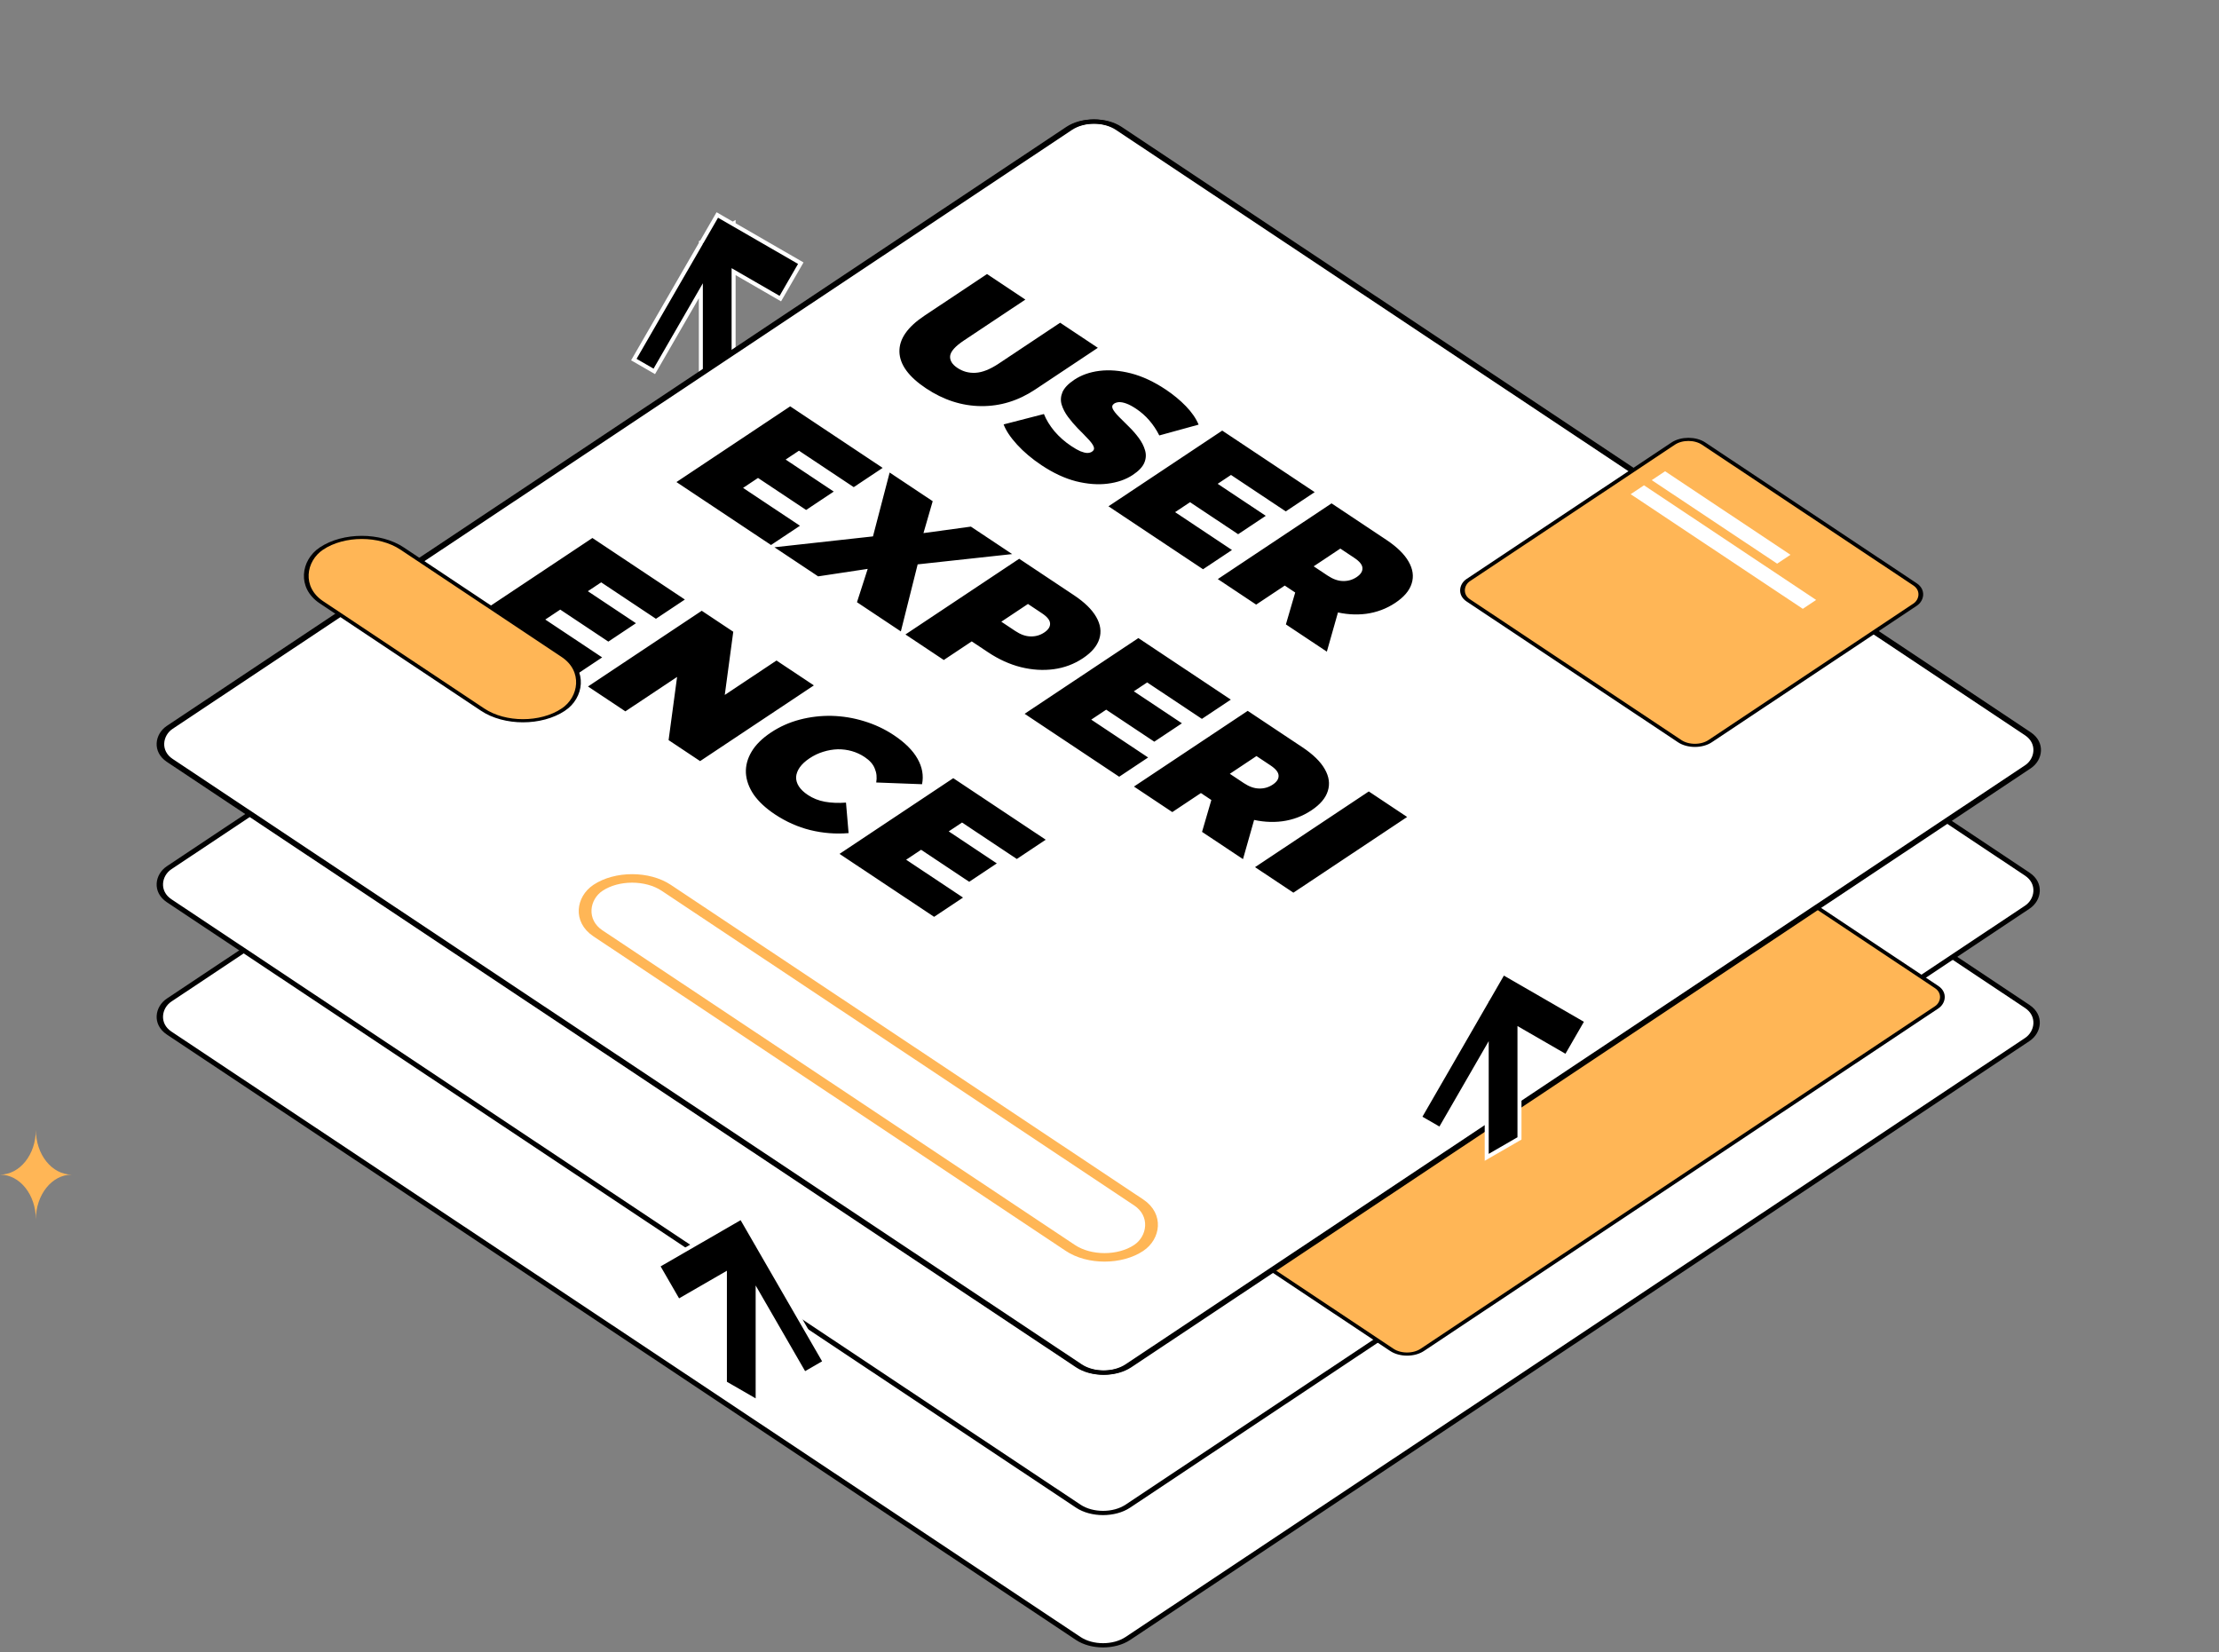
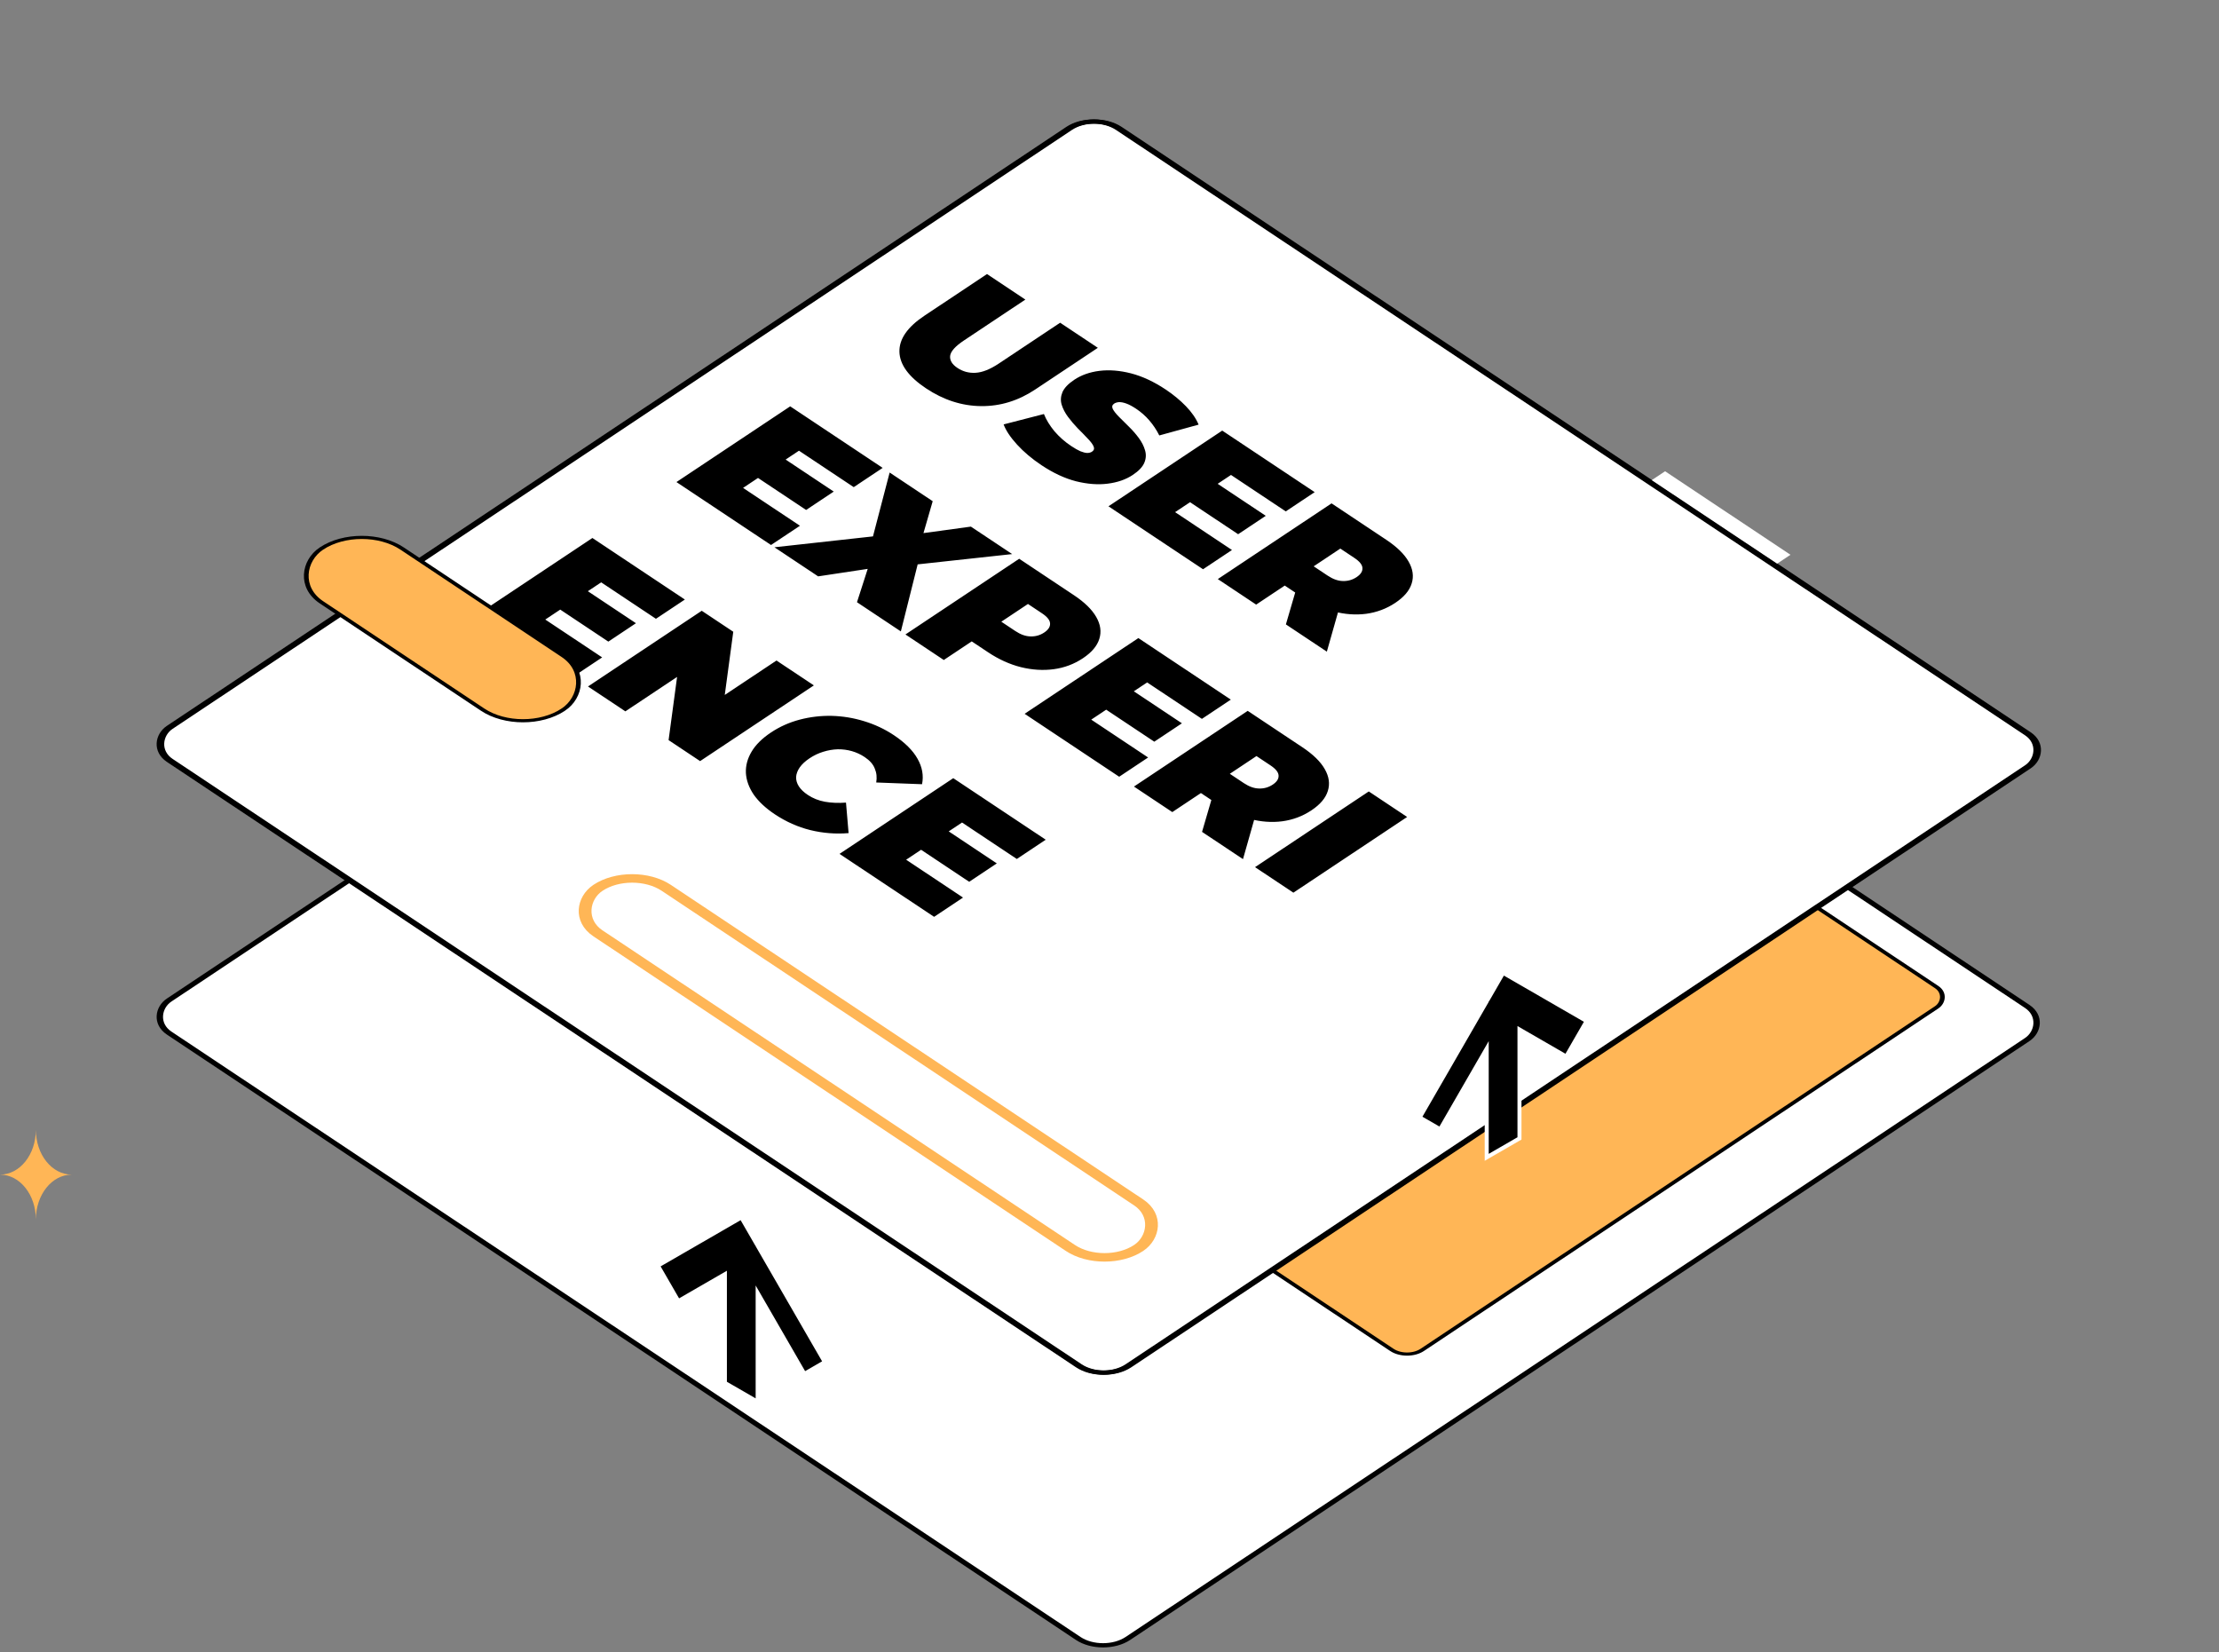
<svg xmlns="http://www.w3.org/2000/svg" width="990" height="737" viewBox="0 0 990 737" fill="none">
  <rect x="0" y="0" width="990" height="737" fill="#808080" stroke="none" />
-   <path d="M283.332 159.454L282.784 160.403L283.332 160.719L291.365 165.357L291.913 165.673L292.46 164.724L312.68 129.703L312.681 177.302L312.681 178.197L313.456 177.749L326.524 170.205L327.299 169.757L327.299 168.863L327.298 121.178L347.593 132.896L348.14 133.212L348.688 132.263L356.721 118.351L357.268 117.402L356.721 117.086L329.153 101.17L328.606 100.854L327.297 100.098L327.297 99.656L326.914 99.877L320.573 96.216L320.025 95.9L319.478 96.848L313.137 107.831L312.679 108.095L312.679 108.623L311.445 110.761L310.898 111.709L283.332 159.454Z" fill="black" stroke="white" stroke-width="1.789" />
  <rect y="-1.34" width="514.09" height="508.909" rx="13.305" transform="matrix(0.832 0.554 -0.832 0.554 486.698 172.29)" fill="white" stroke="black" stroke-width="2.419" />
-   <rect y="-1.34" width="514.09" height="508.909" rx="13.305" transform="matrix(0.832 0.554 -0.832 0.554 486.697 113.259)" fill="white" stroke="black" stroke-width="2.419" />
  <rect y="-0.991" width="189.171" height="292.147" rx="8.152" transform="matrix(0.832 0.554 -0.832 0.554 712.608 340.596)" fill="#FFB656" stroke="black" stroke-width="1.789" />
  <rect y="-1.34" width="514.09" height="508.909" rx="13.305" transform="matrix(0.832 0.554 -0.832 0.554 486.697 50.647)" fill="white" stroke="black" stroke-width="2.419" />
  <path d="M413.167 173.253C405.385 168.074 401.422 162.638 401.277 156.945C401.132 151.252 404.853 145.88 412.442 140.83L440.354 122.255L457.463 133.641L430.059 151.879C426.192 154.452 424.138 156.752 423.896 158.779C423.703 160.773 424.791 162.558 427.159 164.134C429.576 165.742 432.258 166.466 435.206 166.305C438.251 166.144 441.707 164.777 445.574 162.204L472.978 143.966L489.798 155.16L461.886 173.735C454.298 178.785 446.226 181.262 437.671 181.166C429.116 181.069 420.948 178.432 413.167 173.253ZM464.654 207.518C460.401 204.687 456.776 201.632 453.779 198.351C450.782 195.07 448.777 192.062 447.762 189.328L465.741 184.696C466.756 187.238 468.303 189.779 470.381 192.32C472.556 194.861 475.045 197.064 477.849 198.93C479.492 200.023 480.869 200.811 481.981 201.294C483.189 201.776 484.204 202.034 485.026 202.066C485.896 202.066 486.621 201.873 487.201 201.487C488.119 200.876 488.337 200.055 487.853 199.026C487.37 197.997 486.452 196.807 485.098 195.456C483.842 194.105 482.416 192.641 480.821 191.065C479.274 189.457 477.824 187.752 476.471 185.951C475.166 184.182 474.224 182.364 473.644 180.499C473.112 178.665 473.233 176.816 474.006 174.95C474.828 173.053 476.592 171.203 479.299 169.402C482.44 167.311 486.162 165.992 490.463 165.445C494.862 164.899 499.574 165.269 504.601 166.555C509.676 167.874 514.823 170.27 520.043 173.744C523.474 176.028 526.495 178.521 529.105 181.223C531.715 183.924 533.6 186.659 534.76 189.425L517.215 194.25C515.959 191.741 514.46 189.489 512.72 187.495C511.029 185.533 509.071 183.812 506.848 182.332C505.205 181.239 503.755 180.467 502.498 180.016C501.242 179.566 500.154 179.357 499.236 179.389C498.366 179.453 497.641 179.679 497.061 180.065C496.191 180.644 495.997 181.448 496.481 182.477C497.012 183.474 497.931 184.632 499.236 185.951C500.589 187.302 502.063 188.765 503.658 190.341C505.301 191.95 506.776 193.638 508.081 195.408C509.386 197.177 510.304 198.978 510.835 200.811C511.415 202.677 511.319 204.543 510.546 206.408C509.772 208.274 508.056 210.091 505.398 211.86C502.305 213.919 498.559 215.221 494.161 215.768C489.859 216.315 485.171 215.961 480.096 214.707C475.069 213.42 469.922 211.024 464.654 207.518ZM542.099 215.055L564.718 230.109L552.394 238.311L529.774 223.258L542.099 215.055ZM524.264 228.468L549.639 245.355L536.734 253.943L494.54 225.863L545.289 192.089L586.541 219.543L573.636 228.131L549.204 211.871L524.264 228.468ZM543.321 258.327L594.07 224.553L618.502 240.813C623.238 243.965 626.549 247.198 628.434 250.511C630.367 253.856 630.827 257.121 629.812 260.305C628.845 263.457 626.404 266.336 622.489 268.941C618.574 271.547 614.249 273.171 609.512 273.815C604.824 274.426 599.99 274.072 595.012 272.753C590.082 271.466 585.249 269.247 580.512 266.095L565.578 256.156L580.222 256.542L560.43 269.713L543.321 258.327ZM573.698 278.543L579.715 257.941L597.84 270.003L591.967 290.701L573.698 278.543ZM578.337 257.796L578.482 247.568L592.33 256.783C594.698 258.359 596.97 259.163 599.145 259.195C601.368 259.26 603.398 258.681 605.235 257.458C607.071 256.236 607.941 254.885 607.844 253.406C607.796 251.958 606.588 250.446 604.22 248.87L590.372 239.655L605.742 239.558L578.337 257.796ZM349.354 204.237L371.974 219.291L359.649 227.493L337.029 212.44L349.354 204.237ZM331.519 217.65L356.894 234.537L343.989 243.125L301.795 215.045L352.544 181.271L393.796 208.725L380.891 217.313L356.459 201.053L331.519 217.65ZM345.509 244.137L399.738 238.154L387.704 246.067L396.911 210.798L416.123 223.583L410.033 244.62L401.768 239.216L433.16 234.922L451.575 247.177L399.231 252.87L411.121 244.957L401.913 281.674L382.339 268.647L389.299 247.032L397.273 252.243L365.012 257.116L345.509 244.137ZM403.959 283.035L454.708 249.262L479.14 265.521C483.876 268.673 487.187 271.906 489.072 275.219C491.005 278.564 491.465 281.829 490.45 285.013C489.483 288.166 487.042 291.044 483.127 293.65C479.212 296.255 474.887 297.88 470.15 298.523C465.413 299.166 460.508 298.861 455.433 297.606C450.454 296.352 445.597 294.148 440.86 290.996L425.926 281.057L440.86 281.25L421.068 294.422L403.959 283.035ZM438.976 282.505L439.121 272.276L452.968 281.491C455.336 283.067 457.608 283.872 459.783 283.904C462.006 283.968 464.036 283.389 465.873 282.167C467.709 280.945 468.579 279.594 468.483 278.114C468.434 276.667 467.226 275.155 464.858 273.579L451.01 264.363L466.38 264.267L438.976 282.505ZM504.688 307.613L527.308 322.666L514.983 330.868L492.363 315.815L504.688 307.613ZM486.854 321.026L512.228 337.913L499.323 346.501L457.129 318.42L507.878 284.647L549.13 312.1L536.225 320.688L511.793 304.428L486.854 321.026ZM505.91 350.884L556.659 317.111L581.091 333.37C585.828 336.522 589.139 339.755 591.023 343.068C592.957 346.413 593.416 349.678 592.401 352.862C591.434 356.015 588.994 358.893 585.079 361.499C581.164 364.104 576.838 365.729 572.101 366.372C567.413 366.983 562.58 366.629 557.602 365.31C552.672 364.024 547.838 361.804 543.102 358.652L528.167 348.713L542.812 349.099L523.02 362.271L505.91 350.884ZM536.287 371.1L542.304 350.498L560.429 362.56L554.557 383.259L536.287 371.1ZM540.927 350.353L541.072 340.125L554.919 349.34C557.287 350.916 559.559 351.72 561.734 351.753C563.957 351.817 565.987 351.238 567.824 350.016C569.661 348.793 570.531 347.442 570.434 345.963C570.386 344.515 569.177 343.004 566.809 341.428L552.962 332.212L568.331 332.116L540.927 350.353ZM559.93 386.835L610.679 353.061L627.789 364.448L577.04 398.221L559.93 386.835ZM261.109 262.965L283.729 278.018L271.404 286.22L248.785 271.167L261.109 262.965ZM243.275 276.378L268.649 293.264L255.744 301.853L213.55 273.772L264.299 239.998L305.551 267.452L292.646 276.04L268.214 259.78L243.275 276.378ZM262.331 306.236L313.08 272.462L327.145 281.822L322.07 319.552L315.545 315.21L346.43 294.656L363.104 305.753L312.355 339.527L298.29 330.167L303.365 292.437L309.89 296.779L279.006 317.333L262.331 306.236ZM345.684 363.251C341.624 360.549 338.482 357.622 336.259 354.47C334.132 351.318 332.972 348.101 332.779 344.82C332.634 341.572 333.48 338.403 335.316 335.316C337.153 332.228 340.029 329.381 343.944 326.776C347.859 324.17 352.136 322.256 356.776 321.034C361.416 319.812 366.177 319.249 371.058 319.345C375.988 319.474 380.797 320.262 385.485 321.71C390.27 323.157 394.693 325.232 398.753 327.934C403.731 331.247 407.259 334.753 409.338 338.452C411.464 342.183 412.141 345.978 411.368 349.838L390.923 349.066C391.31 346.815 391.092 344.74 390.27 342.842C389.545 340.945 388.047 339.24 385.775 337.728C383.987 336.538 382.078 335.653 380.048 335.074C378.018 334.495 375.916 334.222 373.741 334.254C371.614 334.318 369.463 334.688 367.288 335.364C365.162 336.007 363.132 336.972 361.198 338.259C359.265 339.545 357.791 340.912 356.776 342.36C355.809 343.775 355.278 345.19 355.181 346.606C355.133 348.053 355.543 349.452 356.413 350.803C357.283 352.154 358.613 353.425 360.401 354.615C362.673 356.127 365.21 357.14 368.013 357.654C370.913 358.169 374.055 358.298 377.438 358.04L378.598 371.646C372.847 372.129 367.143 371.679 361.488 370.295C355.93 368.912 350.662 366.564 345.684 363.251ZM422.108 370.109L444.727 385.163L432.402 393.365L409.783 378.311L422.108 370.109ZM404.273 383.522L429.647 400.409L416.743 408.997L374.548 380.917L425.297 347.143L466.549 374.596L453.644 383.185L429.212 366.925L404.273 383.522Z" fill="black" />
  <rect y="-1.34" width="514.09" height="508.909" rx="13.305" transform="matrix(0.832 0.554 -0.832 0.554 487.223 50.647)" stroke="black" stroke-width="2.419" />
-   <rect y="-0.991" width="129.707" height="126.228" rx="8.152" transform="matrix(0.832 0.554 -0.832 0.554 752.458 193.913)" fill="#FFB656" stroke="black" stroke-width="1.789" />
  <rect y="-0.991" width="129.707" height="43.269" rx="21.634" transform="matrix(0.832 0.554 -0.832 0.554 160.583 233.268)" fill="#FFB656" stroke="black" stroke-width="1.789" />
  <rect y="2.68" width="289.961" height="36.642" rx="18.321" transform="matrix(0.832 0.554 -0.832 0.554 284.246 384.431)" stroke="#FFB656" stroke-width="4.838" />
  <line y1="-3.578" x2="67.24" y2="-3.578" transform="matrix(0.832 0.554 -0.832 0.554 736.919 214.195)" stroke="white" stroke-width="7.155" />
  <line y1="-3.578" x2="92.313" y2="-3.578" transform="matrix(0.832 0.554 -0.832 0.554 727.511 220.456)" stroke="white" stroke-width="7.155" />
  <path d="M294.063 564.289L293.515 564.606L294.063 565.554L302.095 579.467L302.643 580.416L303.191 580.1L323.41 568.426L323.412 616.027L323.412 616.921L324.186 617.368L337.255 624.914L338.029 625.361L338.029 624.467L338.028 576.78L358.323 611.933L358.871 612.881L359.419 612.565L367.451 607.928L367.999 607.611L367.451 606.663L339.884 558.915L339.336 557.966L338.028 555.7L338.028 555.258L337.645 555.037L331.303 544.053L330.756 543.105L330.208 543.421L323.867 547.082L323.41 546.818L323.41 547.346L322.176 548.058L321.628 548.375L294.063 564.289Z" fill="black" stroke="white" stroke-width="1.789" />
  <path d="M633.943 497.542L633.395 498.491L633.943 498.807L641.975 503.445L642.523 503.761L643.071 502.812L663.29 467.791L663.291 515.39L663.291 516.284L664.066 515.837L677.135 508.293L677.909 507.845L677.909 506.951L677.908 459.266L698.203 470.983L698.751 471.3L699.299 470.351L707.331 456.439L707.879 455.49L707.331 455.174L679.764 439.258L679.216 438.942L677.907 438.186L677.907 437.744L677.525 437.965L671.183 434.304L670.636 433.988L670.088 434.936L663.747 445.919L663.29 446.183L663.29 446.711L662.056 448.849L661.508 449.797L633.943 497.542Z" fill="black" stroke="white" stroke-width="1.789" />
  <path d="M0 524C8.837 524 16 515.046 16 504C16 515.046 23.163 524 32 524C23.163 524 16 532.954 16 544C16 532.954 8.837 524 0 524Z" fill="#FFB656" />
</svg>